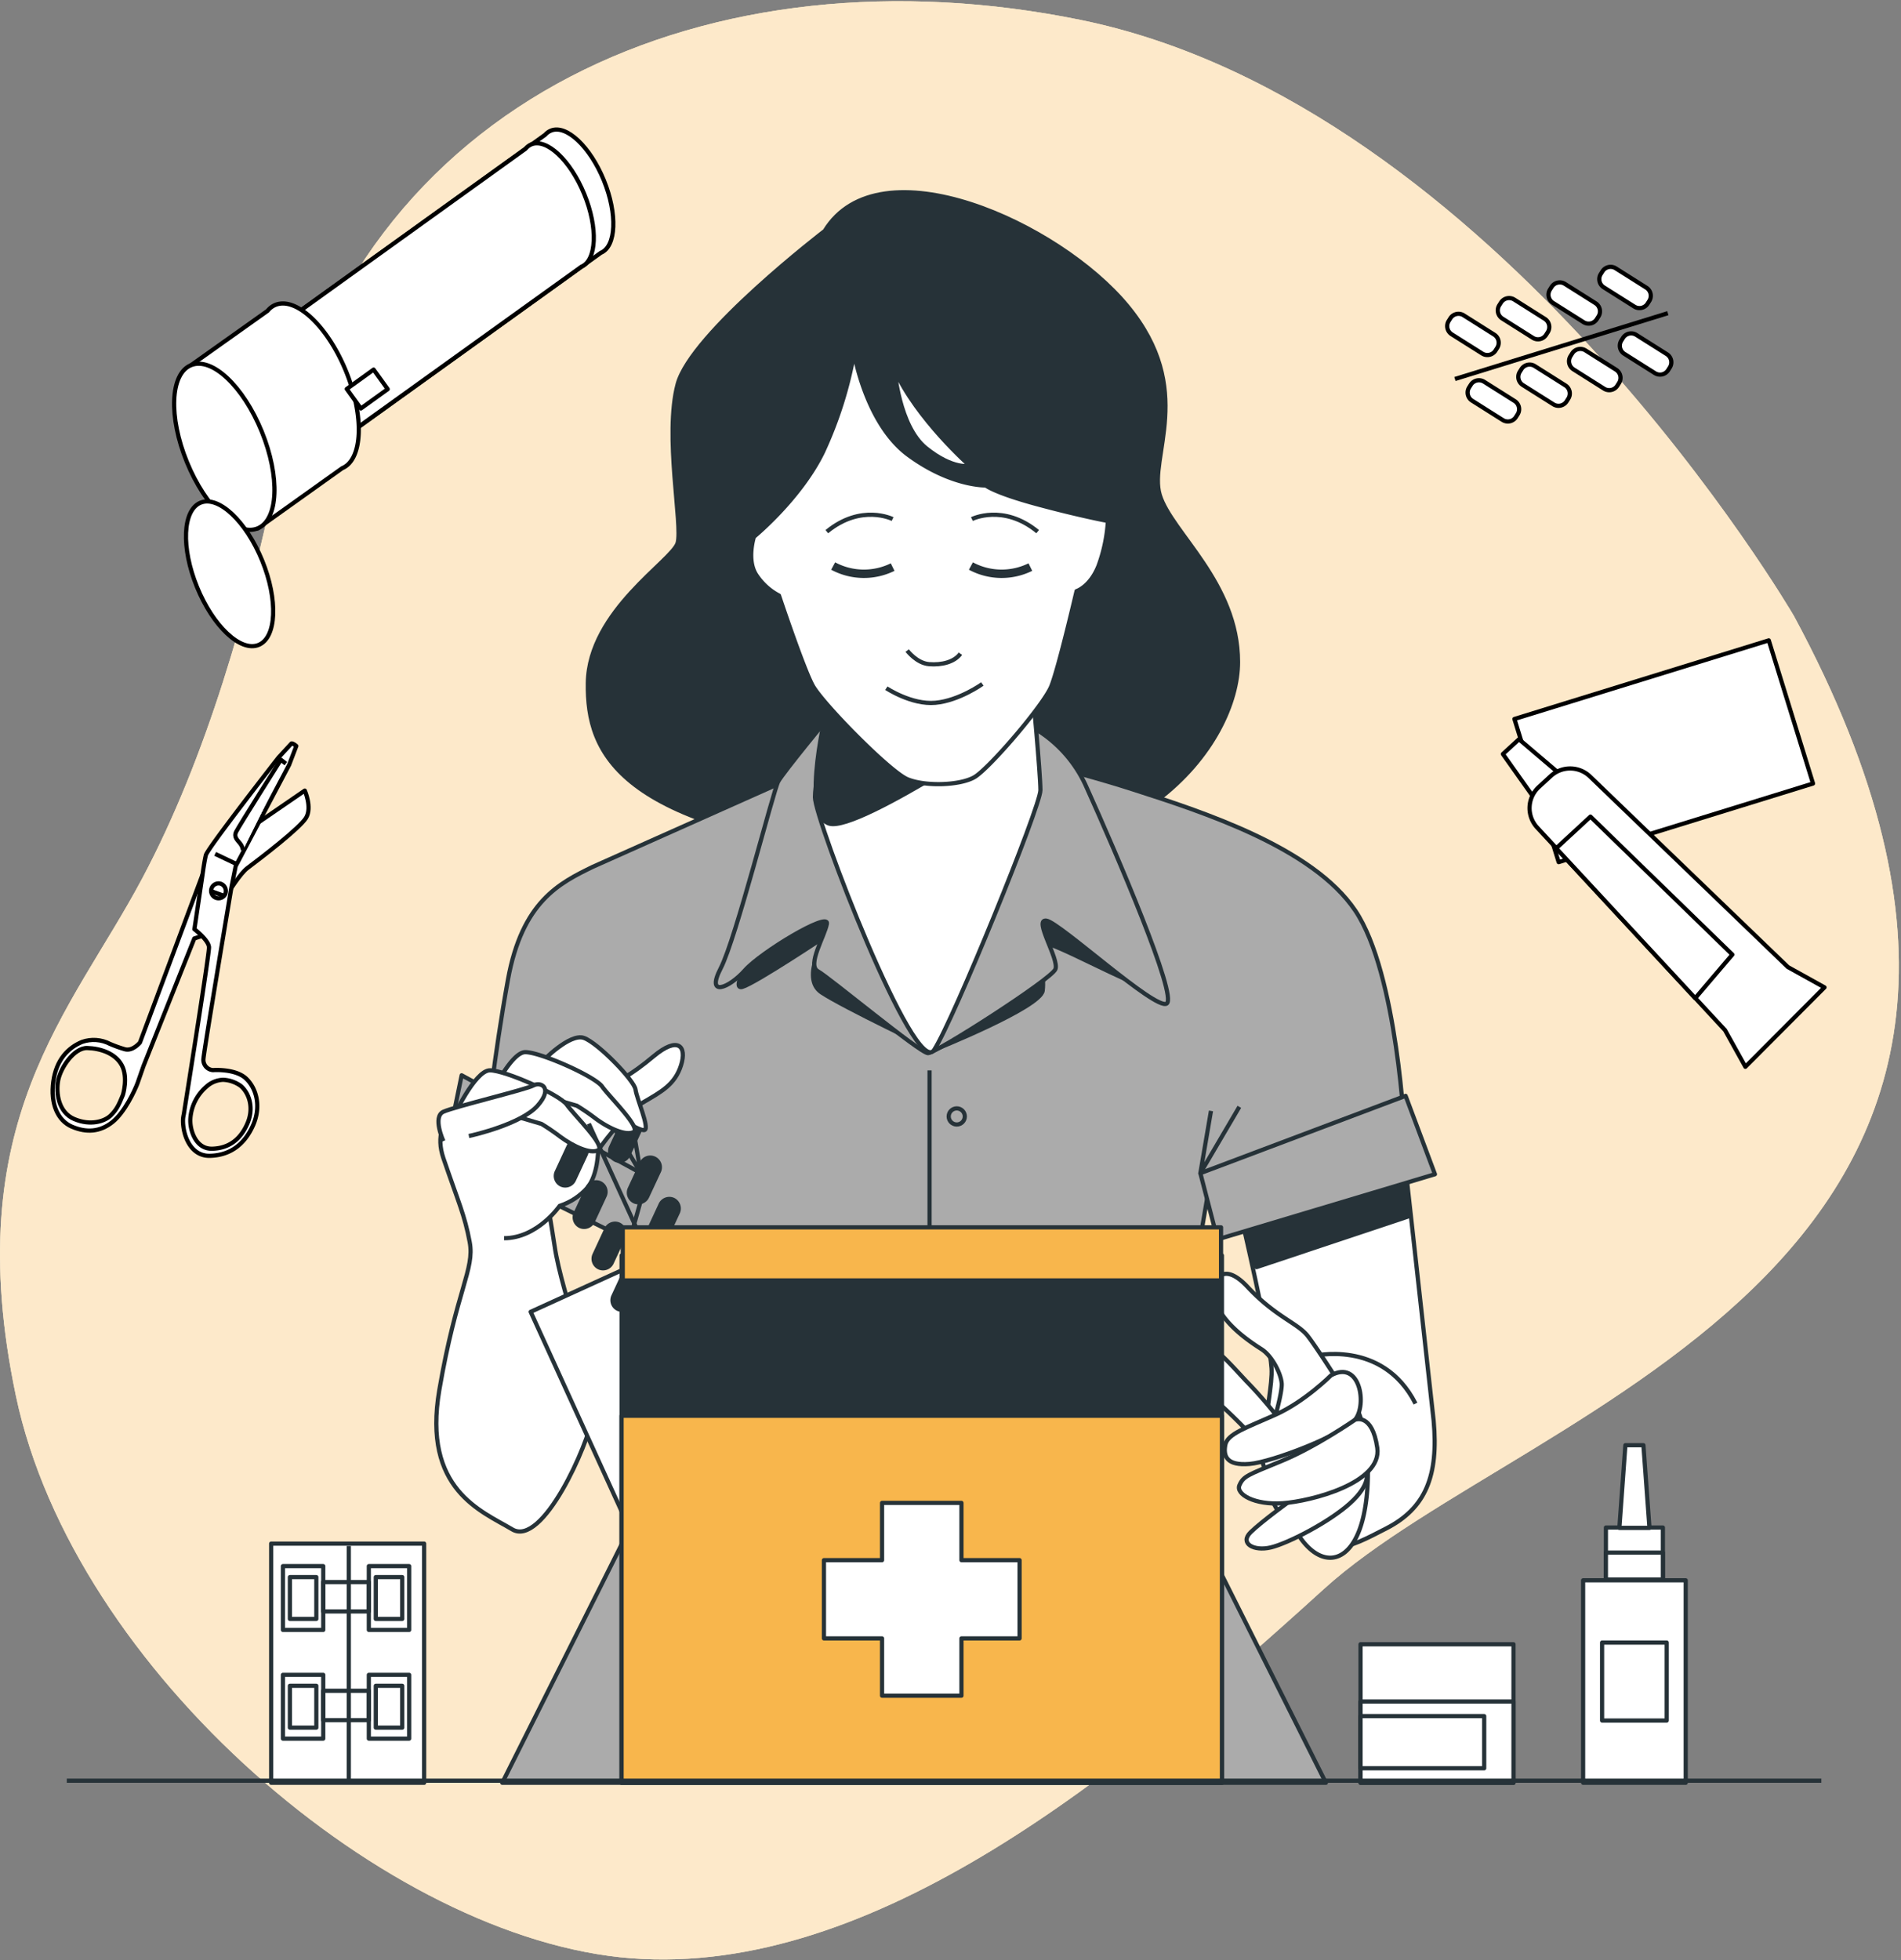
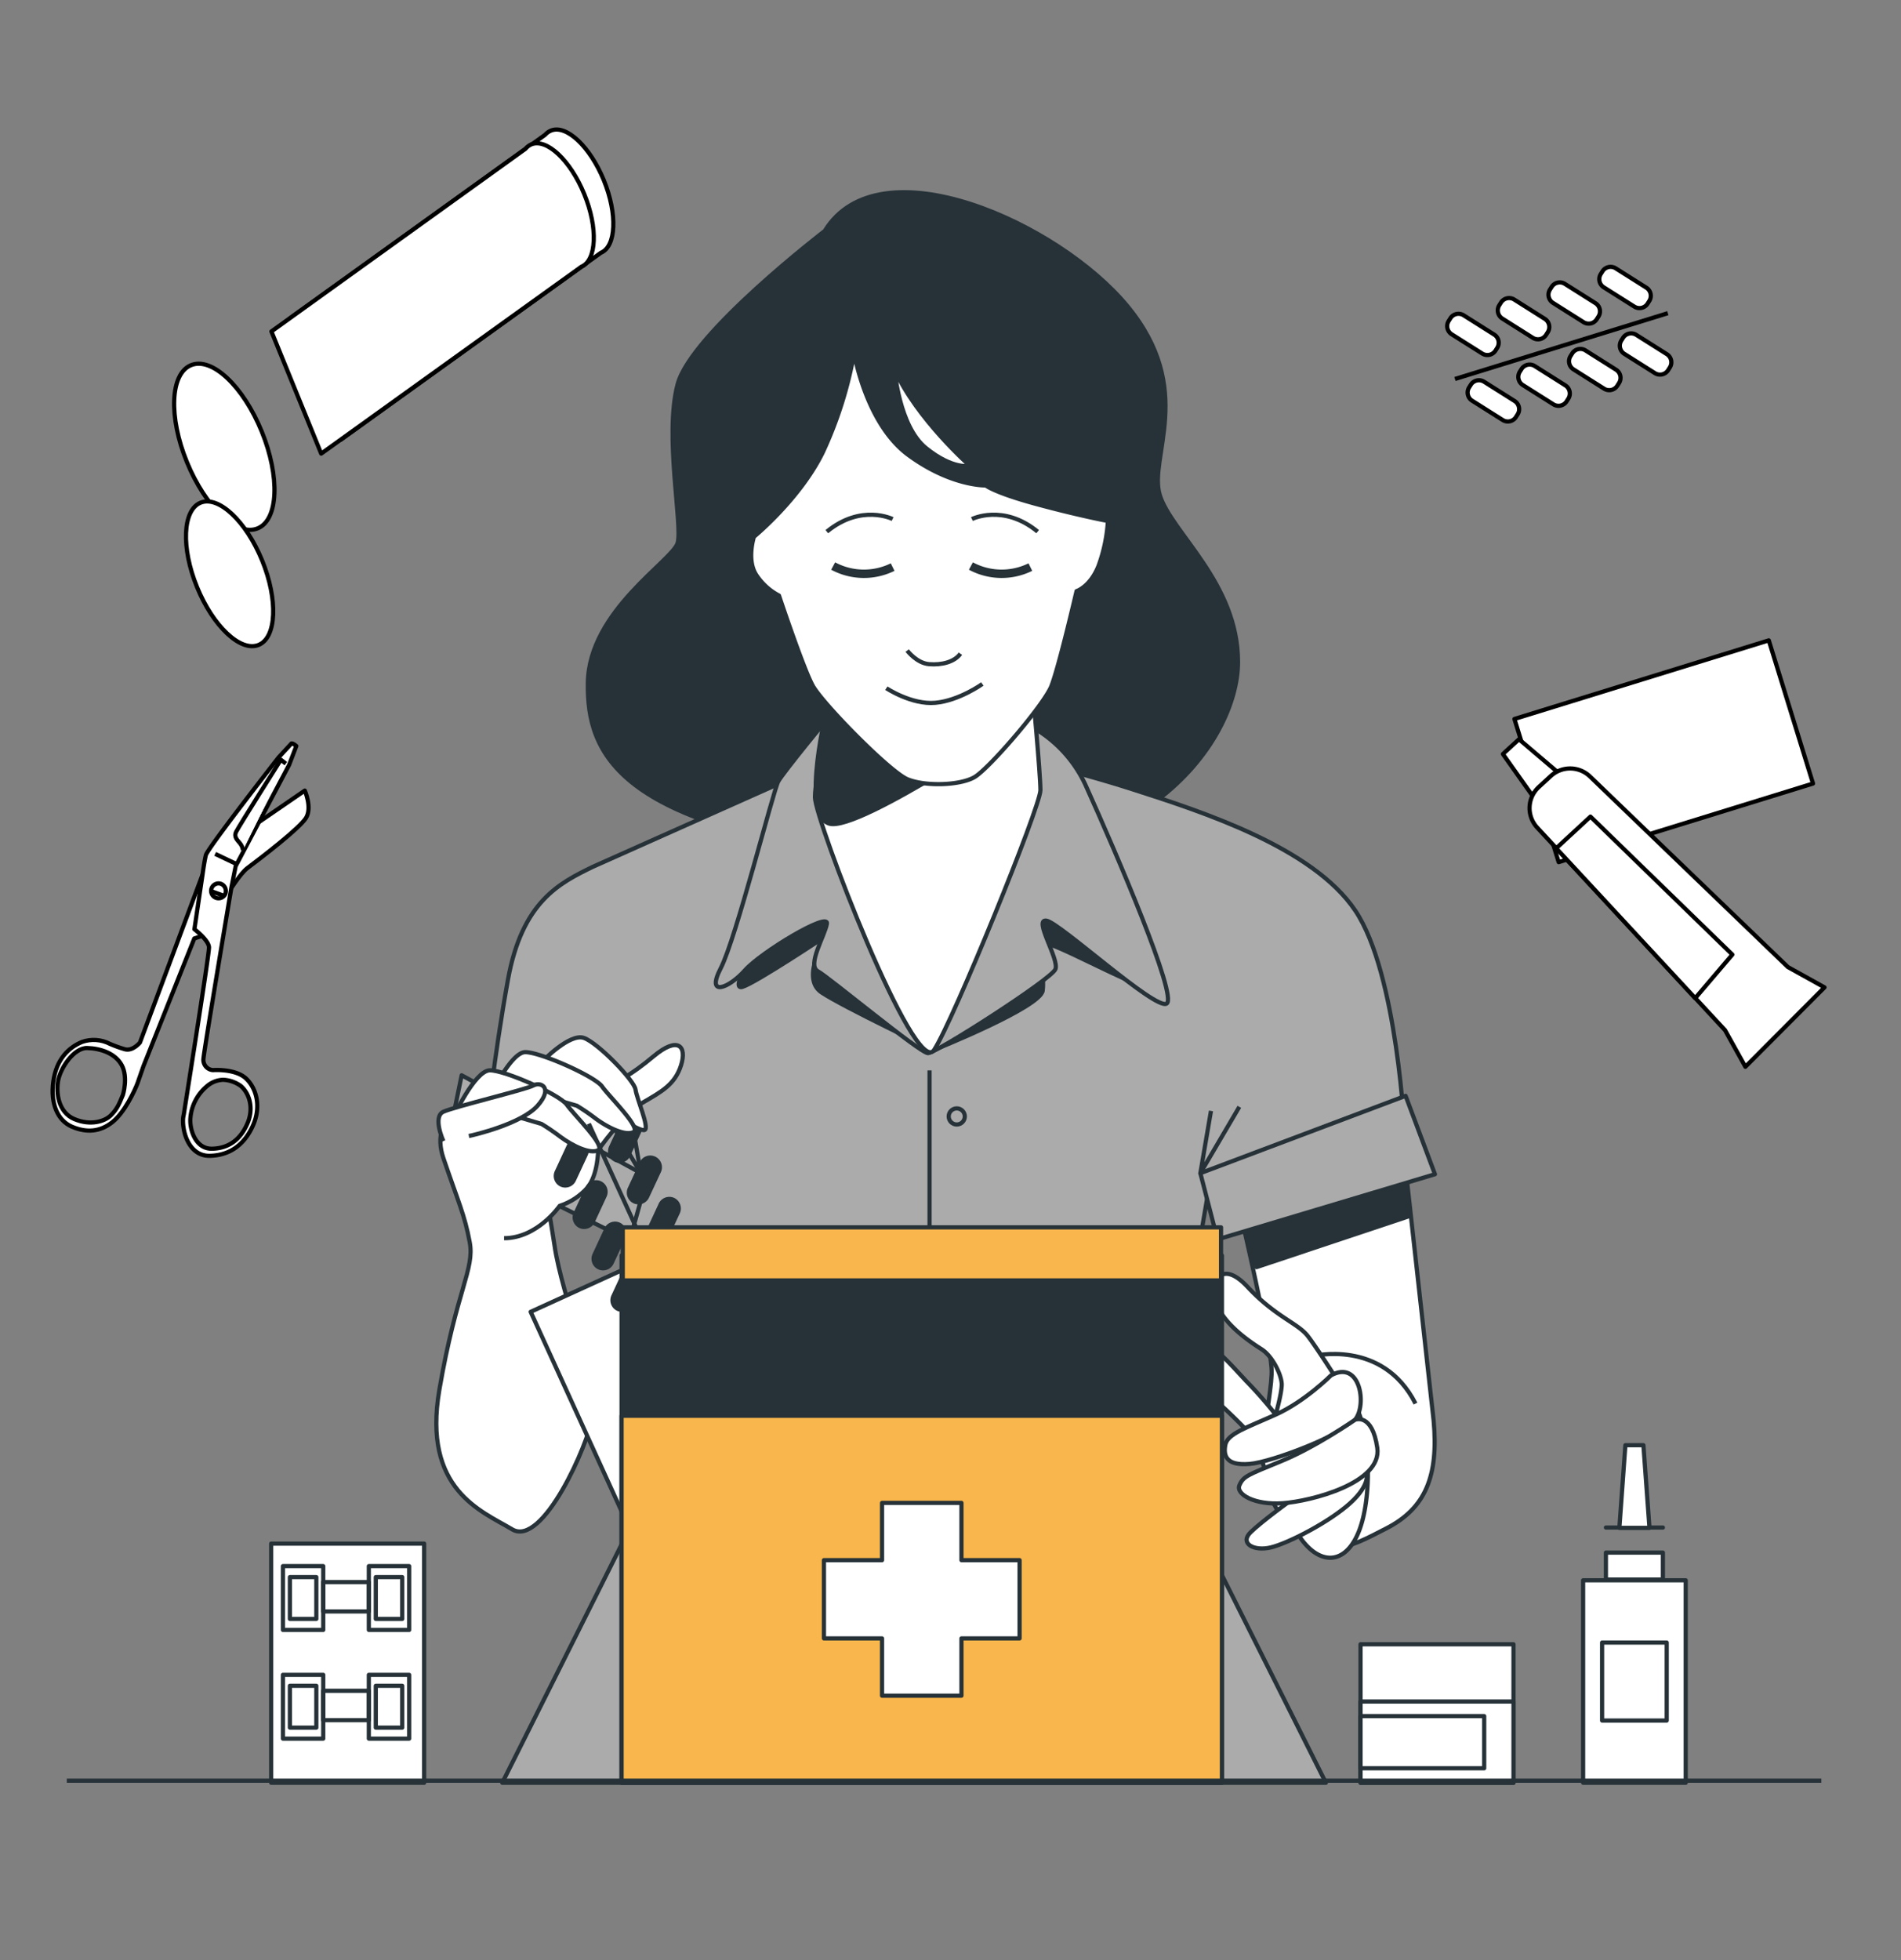
<svg xmlns="http://www.w3.org/2000/svg" width="453" height="467" fill="none">
  <rect width="100%" height="100%" fill="#808080" stroke="none" />
  <style>.B{fill:#fff}.C{stroke-linejoin:round}.D{stroke:#263238}.E{stroke:#000}.F{fill:#263238}.G{fill:#f8b64c}</style>
  <use href="#B" class="G" />
  <g opacity=".7" class="B">
    <use href="#B" />
    <use href="#B" />
  </g>
  <path d="M196.539 55.013s-31.84 24.38-35.07 36.56 1.24 33.58 0 37.81-21.14 16.16-21.39 33.32 7.46 34.08 69.39 41.53 85.55-27.61 85.55-46.51-15.91-30.84-18.65-39.79 8.71-25.12-7.71-45-59.19-39.06-72.12-17.92z" class="C D F" />
  <g class="B">
    <use href="#C" />
    <use href="#C" />
  </g>
  <g class="C D">
    <use href="#C" />
    <path d="M335.81 289.743l-36.38 12.14-3.59-11.85 38.84-14.15 1.13 13.86z" class="F" />
  </g>
  <g class="B">
    <use href="#D" />
    <use href="#D" />
  </g>
  <g class="C D">
    <path d="M312.62 323.123s16.78-4.32 24.69 11.27" />
    <path d="M278.38 339.653l9.64-56.27 46.74-12.85s-1.69-38.56-11.81-53.6-36.38-23.52-53-28.86-32.29-8.49-32.29-8.49-29.881-4.12-43.131 3.16l-53.25 23.76c-7.95 3.88-16.86 8.25-20.24 26.92s-5.06 35.41-5.06 35.41l31.08 15.52 9.4 55.3-2 15.65-34.77 69.43H315.95l-35.301-70.5-2.269-14.58z" fill="#ababab" />
    <circle cx="227.99" cy="265.983" r="1.92" />
    <circle cx="227.99" cy="295.363" r="1.92" />
    <circle cx="227.99" cy="324.733" r="1.92" />
    <use href="#E" />
    <circle cx="227.99" cy="383.473" r="1.92" />
    <use href="#E" y="58.75" />
    <path d="M221.51 255.013v147.8m67.06-138.15l-2.53 14.84 9.29-15.81m-145.17.97l2.53 14.84-9.29-15.81" />
    <path d="M179.96 225.903s-6.15 10.1-3.07 9.22 20.2-12.29 20.2-12.29-6.59 10.1-1.32 13.61 26.77 13.7 26.77 13.7 25.49-10.18 25.93-14.14-.88-5.71-.88-7.9-2.64-4.83 2.64-3.08 24.59 12.3 23.27 9.67-22.7-45-25.62-46.44-42.45-2.76-49.48 1.2-18.44 36.45-18.44 36.45z" class="F" />
    <path d="M110.01 256.173l-3.69 17.9 43.71 21.48 4.26-15.22-44.28-24.16zm176.03 23.33l4.09 15.77 51.81-15.52-6.99-18.68-48.91 18.43zm-88.18-109.09s-11.2 13.58-12.4 15.75-10.09 37.51-13.71 44.5 1.93 4.81 5.78.48 20-14 19.52-11.09-4.82 9.88-2.17 11.33 24.34 19.52 26.26 19.52 29.4-17.59 30.36-20-5.3-12-2.16-11.57 26 21.45 28.67 19.76-12.05-35.9-19-51.32c-4.349-10.155-13.853-17.16-24.84-18.31-3.89-.23-36.31.95-36.31.95z" fill="#ababab" />
  </g>
  <g class="B">
    <use href="#F" />
    <use href="#F" />
  </g>
  <g class="C D">
    <use href="#F" />
    <path d="M197.239 168.003s-6.7 26.23.42 28.23 47.8-25.69 47.8-25.69l-48.22-2.54z" class="F" />
  </g>
  <g class="B">
    <use href="#G" />
    <use href="#G" />
  </g>
  <use href="#G" class="C D" />
  <g class="B">
    <use href="#H" />
    <use href="#H" />
  </g>
  <g class="C D">
    <use href="#H" />
    <g stroke-width="2">
      <use href="#I" />
      <use href="#I" x="32.82" />
    </g>
    <path d="M212.7 123.663s-7.46-3.74-15.67 3m34.57-3s7.46-3.74 15.67 3m-31.091 28.33s2.24 3 5.23 3.24 6-.5 7.46-2.49m-17.66 8.21s6 4 11.69 3.48 11.19-4.48 11.19-4.48" />
  </g>
  <g class="B">
    <use href="#J" />
    <use href="#J" />
  </g>
  <use href="#J" class="C D" />
  <g class="B">
    <use href="#K" />
    <use href="#K" />
  </g>
  <use href="#K" class="C D" />
  <g class="B">
    <use href="#L" />
    <use href="#L" />
  </g>
  <use href="#L" class="C D" />
  <g class="B">
    <use href="#M" />
    <use href="#M" />
  </g>
  <use href="#M" class="C D" />
  <g class="B">
    <use href="#N" />
    <use href="#N" />
  </g>
  <use href="#N" class="C D" />
  <g class="B">
    <use href="#O" />
    <use href="#O" />
  </g>
  <use href="#O" class="C D" />
  <g class="B">
    <use href="#P" />
    <use href="#P" />
  </g>
  <g class="C D">
    <path transform="rotate(335.49 126.453 312.53)" d="M126.453 312.53h30.62v54.41h-30.62z" />
    <path d="M140.315 267.706l18.9 41.44" />
    <path d="M133.76 282.233a2.28 2.28 0 0 0 3-1.11l2.85-6.12a2.3 2.3 0 0 0-1.12-3 2.3 2.3 0 0 0-3 1.11l-2.84 6.12a2.29 2.29 0 0 0 1.11 3zm4.5 9.87a2.29 2.29 0 0 0 3-1.11l2.84-6.12a2.28 2.28 0 0 0-1.11-3 2.29 2.29 0 0 0-3 1.11l-2.84 6.12a2.29 2.29 0 0 0 1.11 3zm4.5 9.86a2.28 2.28 0 0 0 3-1.11l2.84-6.12a2.28 2.28 0 0 0-1.11-3 2.29 2.29 0 0 0-3 1.11l-2.84 6.12a2.29 2.29 0 0 0 1.11 3zm4.5 9.87a2.29 2.29 0 0 0 3-1.11l2.84-6.12a2.29 2.29 0 0 0-1.11-3 2.29 2.29 0 0 0-3 1.11l-2.84 6.12a2.28 2.28 0 0 0 1.11 3zm-.55-35.5a2.29 2.29 0 0 0 3-1.11l2.84-6.12a2.29 2.29 0 0 0-1.11-3 2.29 2.29 0 0 0-3 1.11l-2.85 6.12a2.29 2.29 0 0 0 1.12 3zm4.49 9.9a2.29 2.29 0 0 0 3-1.12l2.85-6.11a2.29 2.29 0 0 0-2.866-3.078 2.29 2.29 0 0 0-1.294 1.188l-2.84 6.12a2.3 2.3 0 0 0 1.15 3zm4.5 9.83a2.29 2.29 0 0 0 3-1.11l2.85-6.12a2.29 2.29 0 0 0-1.12-3 2.3 2.3 0 0 0-3 1.11l-2.84 6.12a2.29 2.29 0 0 0 1.11 3zm4.5 9.87a2.29 2.29 0 0 0 3-1.11l2.84-6.12a2.28 2.28 0 0 0-1.11-3 2.28 2.28 0 0 0-3 1.11l-2.84 6.12a2.29 2.29 0 0 0 1.11 3z" class="F" />
  </g>
  <g class="B">
    <use href="#Q" />
    <use href="#Q" />
  </g>
  <use href="#Q" class="C D" />
  <g class="B">
    <use href="#R" />
    <use href="#R" />
  </g>
  <use href="#R" class="C D" />
  <g class="B">
    <use href="#S" />
    <use href="#S" />
  </g>
  <use href="#S" class="C D" />
  <g class="B">
    <use href="#T" />
    <use href="#T" />
  </g>
  <use href="#T" class="C D" />
  <g class="B">
    <use href="#U" />
    <use href="#U" />
  </g>
  <use href="#U" class="C E" />
  <g class="B">
    <use href="#V" />
    <use href="#V" />
  </g>
  <g class="C E">
    <use href="#V" />
    <path d="M51.274 203.432l5.13 2.44" />
  </g>
  <g class="B">
    <use href="#W" />
    <use href="#W" />
  </g>
  <g class="C E">
    <use href="#W" />
    <path d="M53.51 213.464l-3.31-1.19" />
  </g>
  <g class="B">
    <use href="#X" />
    <use href="#X" />
  </g>
  <use href="#X" class="C E" />
  <g class="B">
    <use href="#Y" />
    <use href="#Y" />
  </g>
  <use href="#Y" class="C E" />
  <g class="B">
    <use href="#Z" />
    <use href="#Z" />
  </g>
  <use href="#Z" class="C E" />
  <g class="B">
    <use href="#a" />
    <use href="#a" />
  </g>
  <use href="#a" class="C E" />
  <g class="B">
    <use href="#b" />
    <use href="#b" />
  </g>
  <use href="#b" class="C E" />
  <g transform="rotate(337.79 54.711 136.704)" class="B">
    <ellipse cx="54.711" cy="136.704" rx="8.38" ry="18.3" />
    <ellipse cx="54.711" cy="136.704" rx="8.38" ry="18.3" />
  </g>
  <ellipse cx="54.711" cy="136.704" rx="8.38" ry="18.3" transform="rotate(337.79 54.711 136.704)" class="C E" />
  <g class="B">
    <use href="#c" />
    <use href="#c" />
  </g>
-   <path transform="rotate(54.25 89.034 88.054)" d="M89.034 88.054h5.74v7.89h-5.74z" class="C E" />
  <g class="B">
    <use href="#d" />
    <use href="#d" />
  </g>
  <g class="C E">
    <path transform="rotate(72.83 421.495 152.562)" d="M421.495 152.562h35.7v63.44h-35.7z" />
    <path d="M397.437 74.611l-50.73 15.68" />
  </g>
  <g class="B">
    <use href="#e" />
    <use href="#e" />
  </g>
  <use href="#e" class="C E" />
  <g class="B">
    <use href="#f" />
    <use href="#f" />
  </g>
  <use href="#f" class="C E" />
  <g class="B">
    <use href="#g" />
    <use href="#g" />
  </g>
  <use href="#g" class="C E" />
  <g class="B">
    <use href="#e" x="-36.244" y="11.185" />
    <use href="#e" x="-36.244" y="11.185" />
  </g>
  <use href="#e" x="-36.244" y="11.185" class="C E" />
  <g class="B">
    <use href="#h" />
    <use href="#h" />
  </g>
  <use href="#h" class="C E" />
  <g class="B">
    <use href="#i" />
    <use href="#i" />
  </g>
  <use href="#i" class="C E" />
  <g class="B">
    <use href="#f" x="-7.185" y="19.578" />
    <use href="#f" x="-7.185" y="19.578" />
  </g>
  <use href="#f" x="-7.185" y="19.578" class="C E" />
  <g class="B">
    <use href="#g" x="-7.185" y="19.578" />
    <use href="#g" x="-7.185" y="19.578" />
  </g>
  <use href="#g" x="-7.185" y="19.578" class="C E" />
  <g class="B">
    <use href="#j" />
    <use href="#j" />
  </g>
  <use href="#j" class="C E" />
  <g class="B">
    <use href="#k" />
    <use href="#k" />
  </g>
  <use href="#k" class="C E" />
  <g class="B">
    <use href="#l" />
    <use href="#l" />
  </g>
  <use href="#l" class="C E" />
  <g class="B">
    <use href="#m" />
    <use href="#m" />
  </g>
  <use href="#m" class="C D" />
  <g class="B">
    <use href="#n" />
    <use href="#n" />
  </g>
  <use href="#n" class="C D" />
  <g class="B">
    <use href="#o" />
    <use href="#o" />
  </g>
  <use href="#o" class="C D" />
  <g class="B">
    <use href="#p" />
    <use href="#p" />
  </g>
  <use href="#p" class="C D" />
  <g class="B">
    <use href="#q" />
    <use href="#q" />
  </g>
  <use href="#q" class="C D" />
  <g class="B">
    <use href="#r" />
    <use href="#r" />
  </g>
  <use href="#r" class="C D" />
  <g class="B">
    <use href="#s" />
    <use href="#s" />
  </g>
  <use href="#s" class="C D" />
  <g class="B">
    <use href="#t" />
    <use href="#t" />
  </g>
  <use href="#t" class="C D" />
  <g class="B">
    <use href="#u" />
    <use href="#u" />
  </g>
  <g class="C D">
    <use href="#u" />
-     <path d="M83.12 368.303v56.13" />
    <use href="#v" />
    <use href="#w" />
    <use href="#v" x="20.471" />
    <use href="#w" x="20.47" />
    <path d="M77.009 376.913h10.9v7h-10.9z" />
    <use href="#v" y="25.9" />
    <use href="#w" y="25.9" />
    <use href="#v" x="20.471" y="25.9" />
    <use href="#w" x="20.47" y="25.9" />
    <path d="M77.009 402.813h10.9v7h-10.9z" />
    <path d="M148.12 299.103h143.06v125.64H148.12z" class="F" />
    <path d="M148.12 337.293h143.06v87.44H148.12z" class="G" />
  </g>
  <g class="B">
    <use href="#x" />
    <use href="#x" />
  </g>
  <g class="C D">
    <use href="#x" />
    <path d="M148.4 292.403h142.57v12.65H148.4z" class="G" />
    <path d="M15.919 424.233h418.1" />
  </g>
  <defs>
-     <path id="B" d="M427.479 146.743s-70.94-121.78-170-142c-87.5-17.85-172.859 17.85-191.549 108.22-6.66 32.19-16.76 67.59-32 96.24-17.07 32.12-43.89 57.87-30.14 123.34s88.75 129.57 146.63 134 116.43-43.78 165.08-88 195.04-77.83 111.98-231.8z" />
    <path id="C" d="M334.68 275.893l6.95 62.57c1.2 13.18-1.92 20.86-11.27 25.66s-14.38 7.91-24-1.92-2.88-28.77-3.36-36.21-7.19-36-7.19-36l38.87-14.1z" />
    <path id="D" d="M312.62 323.123s16.78-4.32 24.69 11.27l-24.69-11.27z" />
    <path id="E" d="M229.91 354.103a1.92 1.92 0 1 1-3.84 0 1.92 1.92 0 1 1 3.84 0z" />
    <path id="F" d="M198.539 165.123s-4.34 19.52-4.34 24.82 23.82 67.18 28.39 60.2 25.34-58 25.34-61.89-1.93-24.58-1.93-24.58-16.86 11.33-24.09 12.05-23.37-10.6-23.37-10.6z" />
    <path id="G" d="M203.54 84.113c-1.454 8.166-3.962 16.11-7.46 23.63-5.47 11.19-16.42 20.14-16.42 20.14s-1.74 5.47.5 9c1.359 2.113 3.244 3.836 5.47 5 0 0 5.72 17.16 8 21.39s18.41 20.64 22.63 22.38 12.44 1.5 15.92-.49 16.58-17.23 18.36-21.71 6-22.63 6-22.63 3.24-1 5.23-6a37.58 37.58 0 0 0 2.24-10.7s-6.72-1.24-16.92-4-12.18-4.47-12.18-4.47-8.21.25-18.41-7.22-12.96-24.32-12.96-24.32z" />
    <path id="H" d="M213.199 88.093s1 13.43 7.46 18.65 10.45 4.23 10.45 4.23-12.69-11.19-17.91-22.88z" />
    <path id="I" d="M198.54 134.853a15.48 15.48 0 0 0 14.17.25" />
    <path id="J" d="M319.329 329.833s-5.27-8.39-7.67-11.51-7.67-4.55-14.39-11.75-9.35-.24-7.19 4.56 7.91 8.63 10.55 10.31 4.8 6.23 4.8 8.39-1.44 7.19-1.44 7.19a101.42 101.42 0 0 0-7.1-8.08c-5.85-6.3-10.16-11.34-11.36-6.06s1 7.91 5 11.51 8.39 8.15 8.87 9.11 1.92 8.39 4.08 9.83 4.79 2.39 4.79 3.59-1.91 5.52 2.64 10.79 10.07 4.56 13-3.12 2.63-21.57-.24-28.29-4.34-6.47-4.34-6.47z" />
    <path id="K" d="M317.169 327.673s-6.23 6.24-13.18 9.35-11.51 4.56-12 7.2.24 5 5.75 4.55 22.3-7 25.18-10.55 1.21-14.38-5.75-10.55z" />
    <path id="L" d="M325.63 350.853s1.13 2.72-3.9 7.27-14.87 9.59-18.94 10.55-7.43-1-4.8-3.6 10.31-8.15 10.31-8.15c5.962-1.447 11.767-3.481 17.33-6.07z" />
    <path id="M" d="M322.929 338.233s4.07-1.68 5.27 6.71-15.82 12.71-22.53 13.19-11.27-2.16-10.31-4.31 1.91-2.4 10.07-5.76 17.5-9.83 17.5-9.83z" />
    <path id="N" d="M113.129 261.233s-11.08 4.09-7.47 14.69 5.06 13.5 6.27 20-3.13 11.33-7.23 35.18 10.12 28.91 17.35 33.25 18.07-20 19.27-27.23-7.47-28.67-9.15-40.23-4.1-18.08 1.441-26-3.61-10.6-6.5-12.28-13.981 2.62-13.981 2.62z" />
    <path id="O" d="M120.12 294.993c7.95 0 13.25-7.71 13.25-7.71 2.555-.828 4.841-2.326 6.62-4.34 2.53-3.13 2.54-8.91 2.54-8.91s6.06-8.69 10.6-11.33 7.71-4.34 9.16-8.91-.73-7-6.51-2.17-8.43 5.78-8.43 5.78l-20 4.1" />
    <path id="P" d="M126.453 312.53l27.861-12.703 22.572 49.507-27.861 12.703z" />
    <path id="Q" d="M129.28 252.823s6.5-6.74 9.87-5.54 12 10.12 12.29 12.29 3.38 9.16 2.17 9.64-9.15-4.58-12.53-8-11.8-8.39-11.8-8.39z" />
    <path id="R" d="M116.27 262.233s5.3-11.57 8.91-11.57 16.63 5.79 18.31 8.2 9.4 9.88 7.47 10.84-6-1-8.91-3.13a52.38 52.38 0 0 0-4.58-3.14l-8.19-2.41" />
    <path id="S" d="M107.83 266.563s5.3-11.57 8.92-11.57 16.62 5.78 18.31 8.19 9.4 9.88 7.47 10.85-6-1-8.92-3.14c-1.467-1.123-2.993-2.168-4.57-3.13l-8.2-2.41" />
    <path id="T" d="M105.659 271.863s-2.65-5.79 0-7 19.76-5.3 21.45-6.26 4.82.48 1 4.81-15.18 7-16.38 7.23" />
    <path id="U" d="M72.63 188.353l-13.55 9.3s-7.13 4.11-10.82 10.73l-14.91 40s-1.74 2.13-3.61 1.59c-1.202-.348-2.381-.772-3.53-1.27-2.063-1.071-4.477-1.242-6.67-.47-3.29 1.37-6.12 4.21-6.84 9.43s1 9.3 4.46 10.77 6.67 1.24 9.61-1.09 5.34-7.52 6-9.28l1.44-4.13 12.09-30.35 2.19-.72s7.24-13.63 10.45-16.04 12.53-9.53 14-12-.31-6.47-.31-6.47zm-46.26 77.41c-1.44 1.4-4.8 2.47-8.65.85s-4.4-6.26-3.86-9.21 3.75-7.81 6.93-7.72 6.72 1.26 8.25 4.14.26 7 .26 7c-.98 2.41-1.49 3.53-2.93 4.94z" />
    <path id="V" d="M58.54 256.863c-2.61-2.32-7.77-1.92-7.77-1.92a2.44 2.44 0 0 1-2.29-2.71c.21-2.48 6.68-40.89 6.68-40.89l1-5 12.73-24.11 1.72-4.5s-.74-.66-1.15-.61l-3.07 3.32s-16.95 21.67-17.34 23.3-.79 4.64-.79 4.64l-1.93 13s3.4 2.6 3.47 4.3c.07 1.54-5 33.41-6 39.78-.088.362-.149.73-.18 1.1-.19 3.28 1.52 8.91 6.38 8.8s8.27-2.73 10.28-7.22.86-8.91-1.74-11.28zm.33 11c-1.62 3.62-4.38 5.72-8.32 5.81s-5.34-4.47-5.19-7.11a11 11 0 0 1 3.81-7.66c1.093-1.01 2.512-1.595 4-1.65 1.547.066 3.038.595 4.28 1.52 2.09 1.89 3.09 5.46 1.41 9.11l.01-.02z" />
    <path id="W" d="M53.68 212.993a1.77 1.77 0 0 1-3.246-1.408 1.77 1.77 0 0 1 2.246-1.012 1.85 1.85 0 0 1 1 2.42z" />
    <path id="X" d="M57.9 202.533c-.078-.586-.317-1.14-.69-1.6-.63-.81-1.56-1.49-.93-2.78s10.65-17.15 10.65-17.15l1.18.93" />
    <path id="Y" d="M143.89 42.943c-3.28-8-8.92-13.33-12.6-11.83-.537.218-1.013.561-1.39 1l-60.54 43.53 11.88 29.1 61.93-44.51c3.68-1.52 4-9.25.72-17.29z" />
    <path id="Z" d="M139.219 46.233c-3.28-8-8.93-13.34-12.61-11.84-.541.238-1.017.601-1.39 1.06l-60.54 43.51 11.86 29.11 62-44.53c3.63-1.5 4-9.24.68-17.31z" />
-     <path id="a" d="M82.46 88.453c-4.38-10.74-11.92-17.82-16.84-15.81a4.71 4.71 0 0 0-1.86 1.41l-18.22 12.94 15.88 38.9 20.12-14.35c4.88-2.01 5.31-12.31.92-23.09z" />
    <path id="b" d="M62.37 102.803c4.38 10.75 4 21.08-1 23.09s-12.43-5.07-16.83-15.81-4-21.08 1-23.09 12.44 5.07 16.83 15.81z" />
    <path id="c" d="M89.034 88.054l3.354 4.658-6.403 4.61-3.354-4.658z" />
    <path id="d" d="M421.495 152.562l10.539 34.109-60.613 18.728-10.539-34.109z" />
    <path id="e" d="M392.308 68.531a2.29 2.29 0 0 1 .714 3.159l-.405.643a2.29 2.29 0 0 1-3.159.715l-7.29-4.6a2.29 2.29 0 0 1-.715-3.159l.406-.643a2.29 2.29 0 0 1 3.158-.715l7.291 4.6z" />
    <path id="f" d="M380.199 72.236a2.29 2.29 0 0 1 .715 3.159l-.406.643a2.29 2.29 0 0 1-3.159.714l-7.289-4.601a2.29 2.29 0 0 1-.714-3.159l.405-.643a2.29 2.29 0 0 1 3.159-.714l7.289 4.601z" />
    <path id="g" d="M368.123 75.97a2.29 2.29 0 0 1 .714 3.159l-.405.643a2.29 2.29 0 0 1-3.159.714l-7.29-4.601a2.29 2.29 0 0 1-.714-3.159l.406-.643a2.29 2.29 0 0 1 3.159-.714l7.289 4.601z" />
    <path id="h" d="M397.206 84.381a2.29 2.29 0 0 1 .714 3.159l-.406.643a2.29 2.29 0 0 1-3.159.714l-7.289-4.601a2.29 2.29 0 0 1-.714-3.159l.405-.643a2.29 2.29 0 0 1 3.159-.714l7.29 4.601z" />
    <path id="i" d="M385.099 88.085a2.29 2.29 0 0 1 .714 3.159l-.405.643a2.29 2.29 0 0 1-3.159.714L374.959 88a2.29 2.29 0 0 1-.714-3.159l.406-.643a2.29 2.29 0 0 1 3.159-.714l7.289 4.601z" />
    <path id="j" d="M372.68 185.233l-6.41 5.88-8.14-11.47 3.84-3.52 10.71 9.11z" />
    <path id="k" d="M369.539 184.883l-2.86 2.63c-1.33 1.23-2.117 2.938-2.187 4.748s.585 3.575 1.817 4.902l44.76 48.27 4.85 8.72 18.85-18.92-8.72-4.84-47.2-45.44a6.82 6.82 0 0 0-9.31-.07z" />
    <path id="l" d="M403.96 237.803l8.85-10.38-33.81-32.87-8.16 7.54 33.12 35.71z" />
    <path id="m" d="M377.25 376.493h24.45v48.24h-24.45z" />
    <path id="n" d="M381.77 391.323h15.4v18.58h-15.4z" />
-     <path id="o" d="M382.68 363.923h13.58v12.39h-13.58z" />
+     <path id="o" d="M382.68 363.923h13.58h-13.58z" />
    <path id="p" d="M391.62 344.313h-4.3l-1.43 19.69h7.17l-1.44-19.69z" />
    <path id="q" d="M382.68 369.893h13.58v6.42h-13.58z" />
    <path id="r" d="M324.209 391.733h36.45v33h-36.45z" />
    <path id="s" d="M324.209 405.373h36.45v19.36h-36.45z" />
    <path id="t" d="M324.209 408.843h29.47v12.43h-29.47z" />
    <path id="u" d="M64.62 367.753h36.45v56.98H64.62z" />
    <path id="v" d="M67.419 373.113h9.61v15.2h-9.61z" />
    <path id="w" d="M69.08 375.733h6.3v9.96h-6.3z" />
    <path id="x" d="M242.96 371.693h-13.85v-13.64h-18.92v13.64h-13.85v18.64h13.85v13.65h18.92v-13.65h13.85v-18.64z" />
  </defs>
</svg>